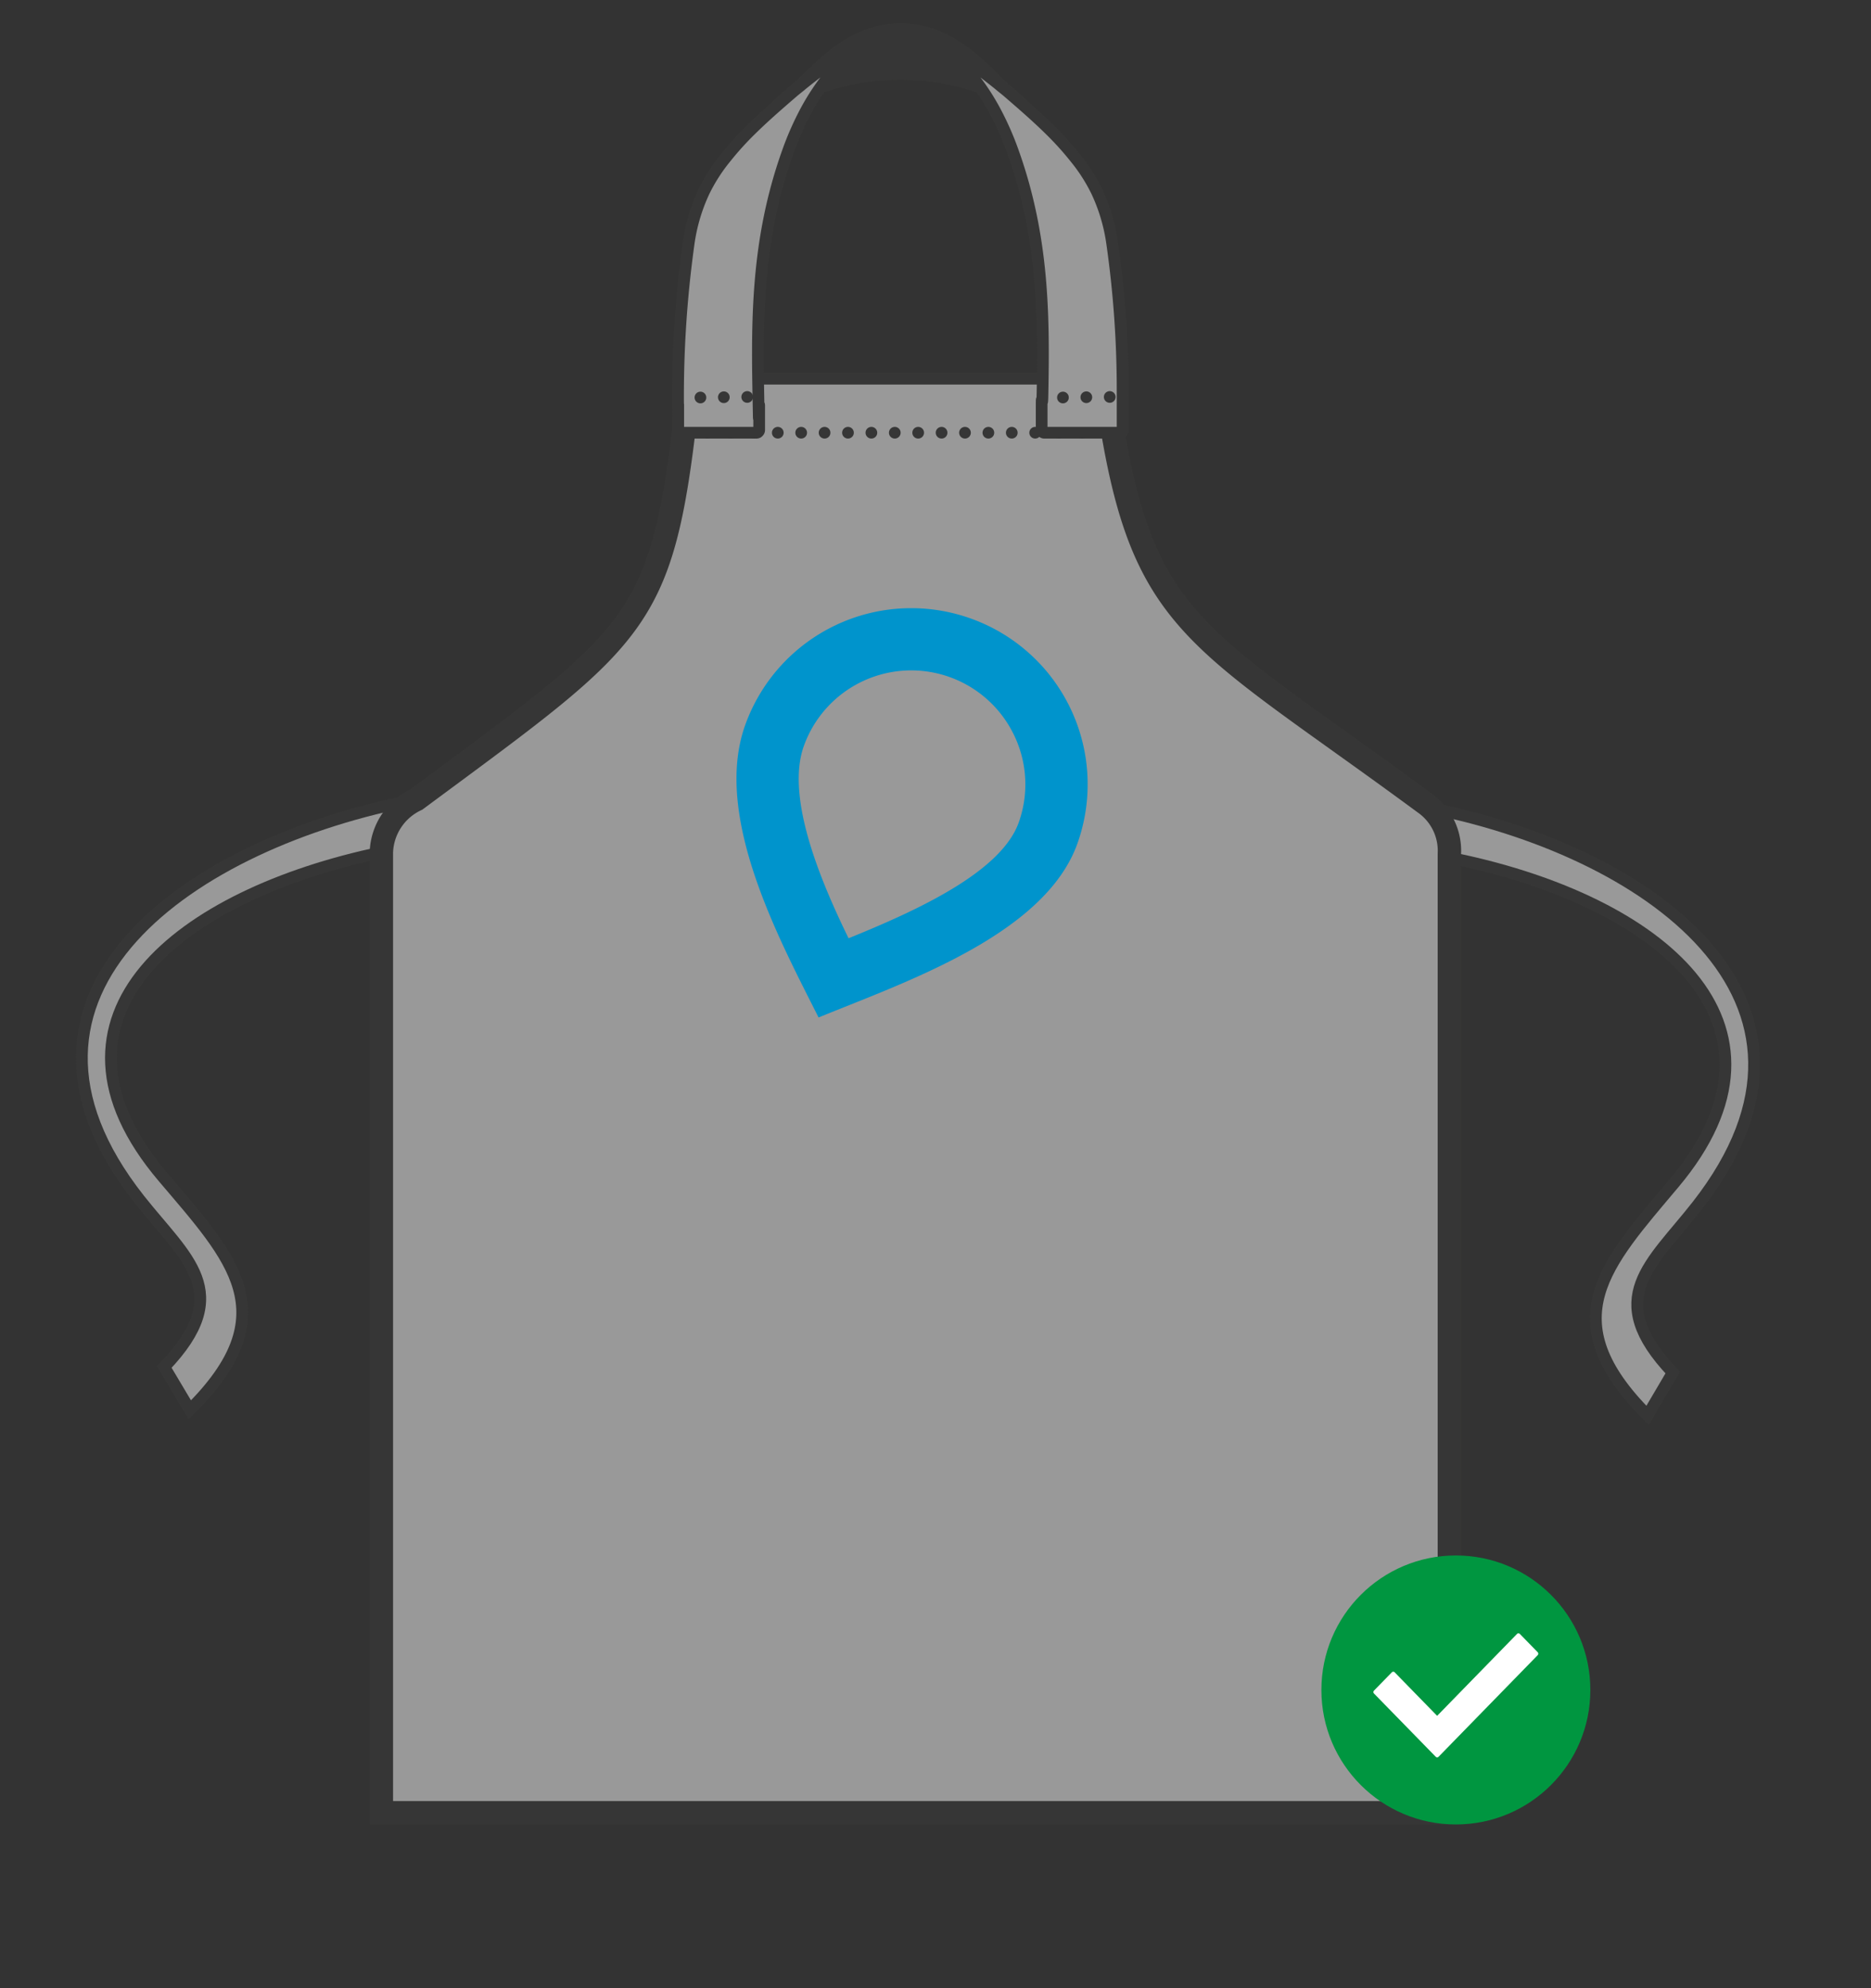
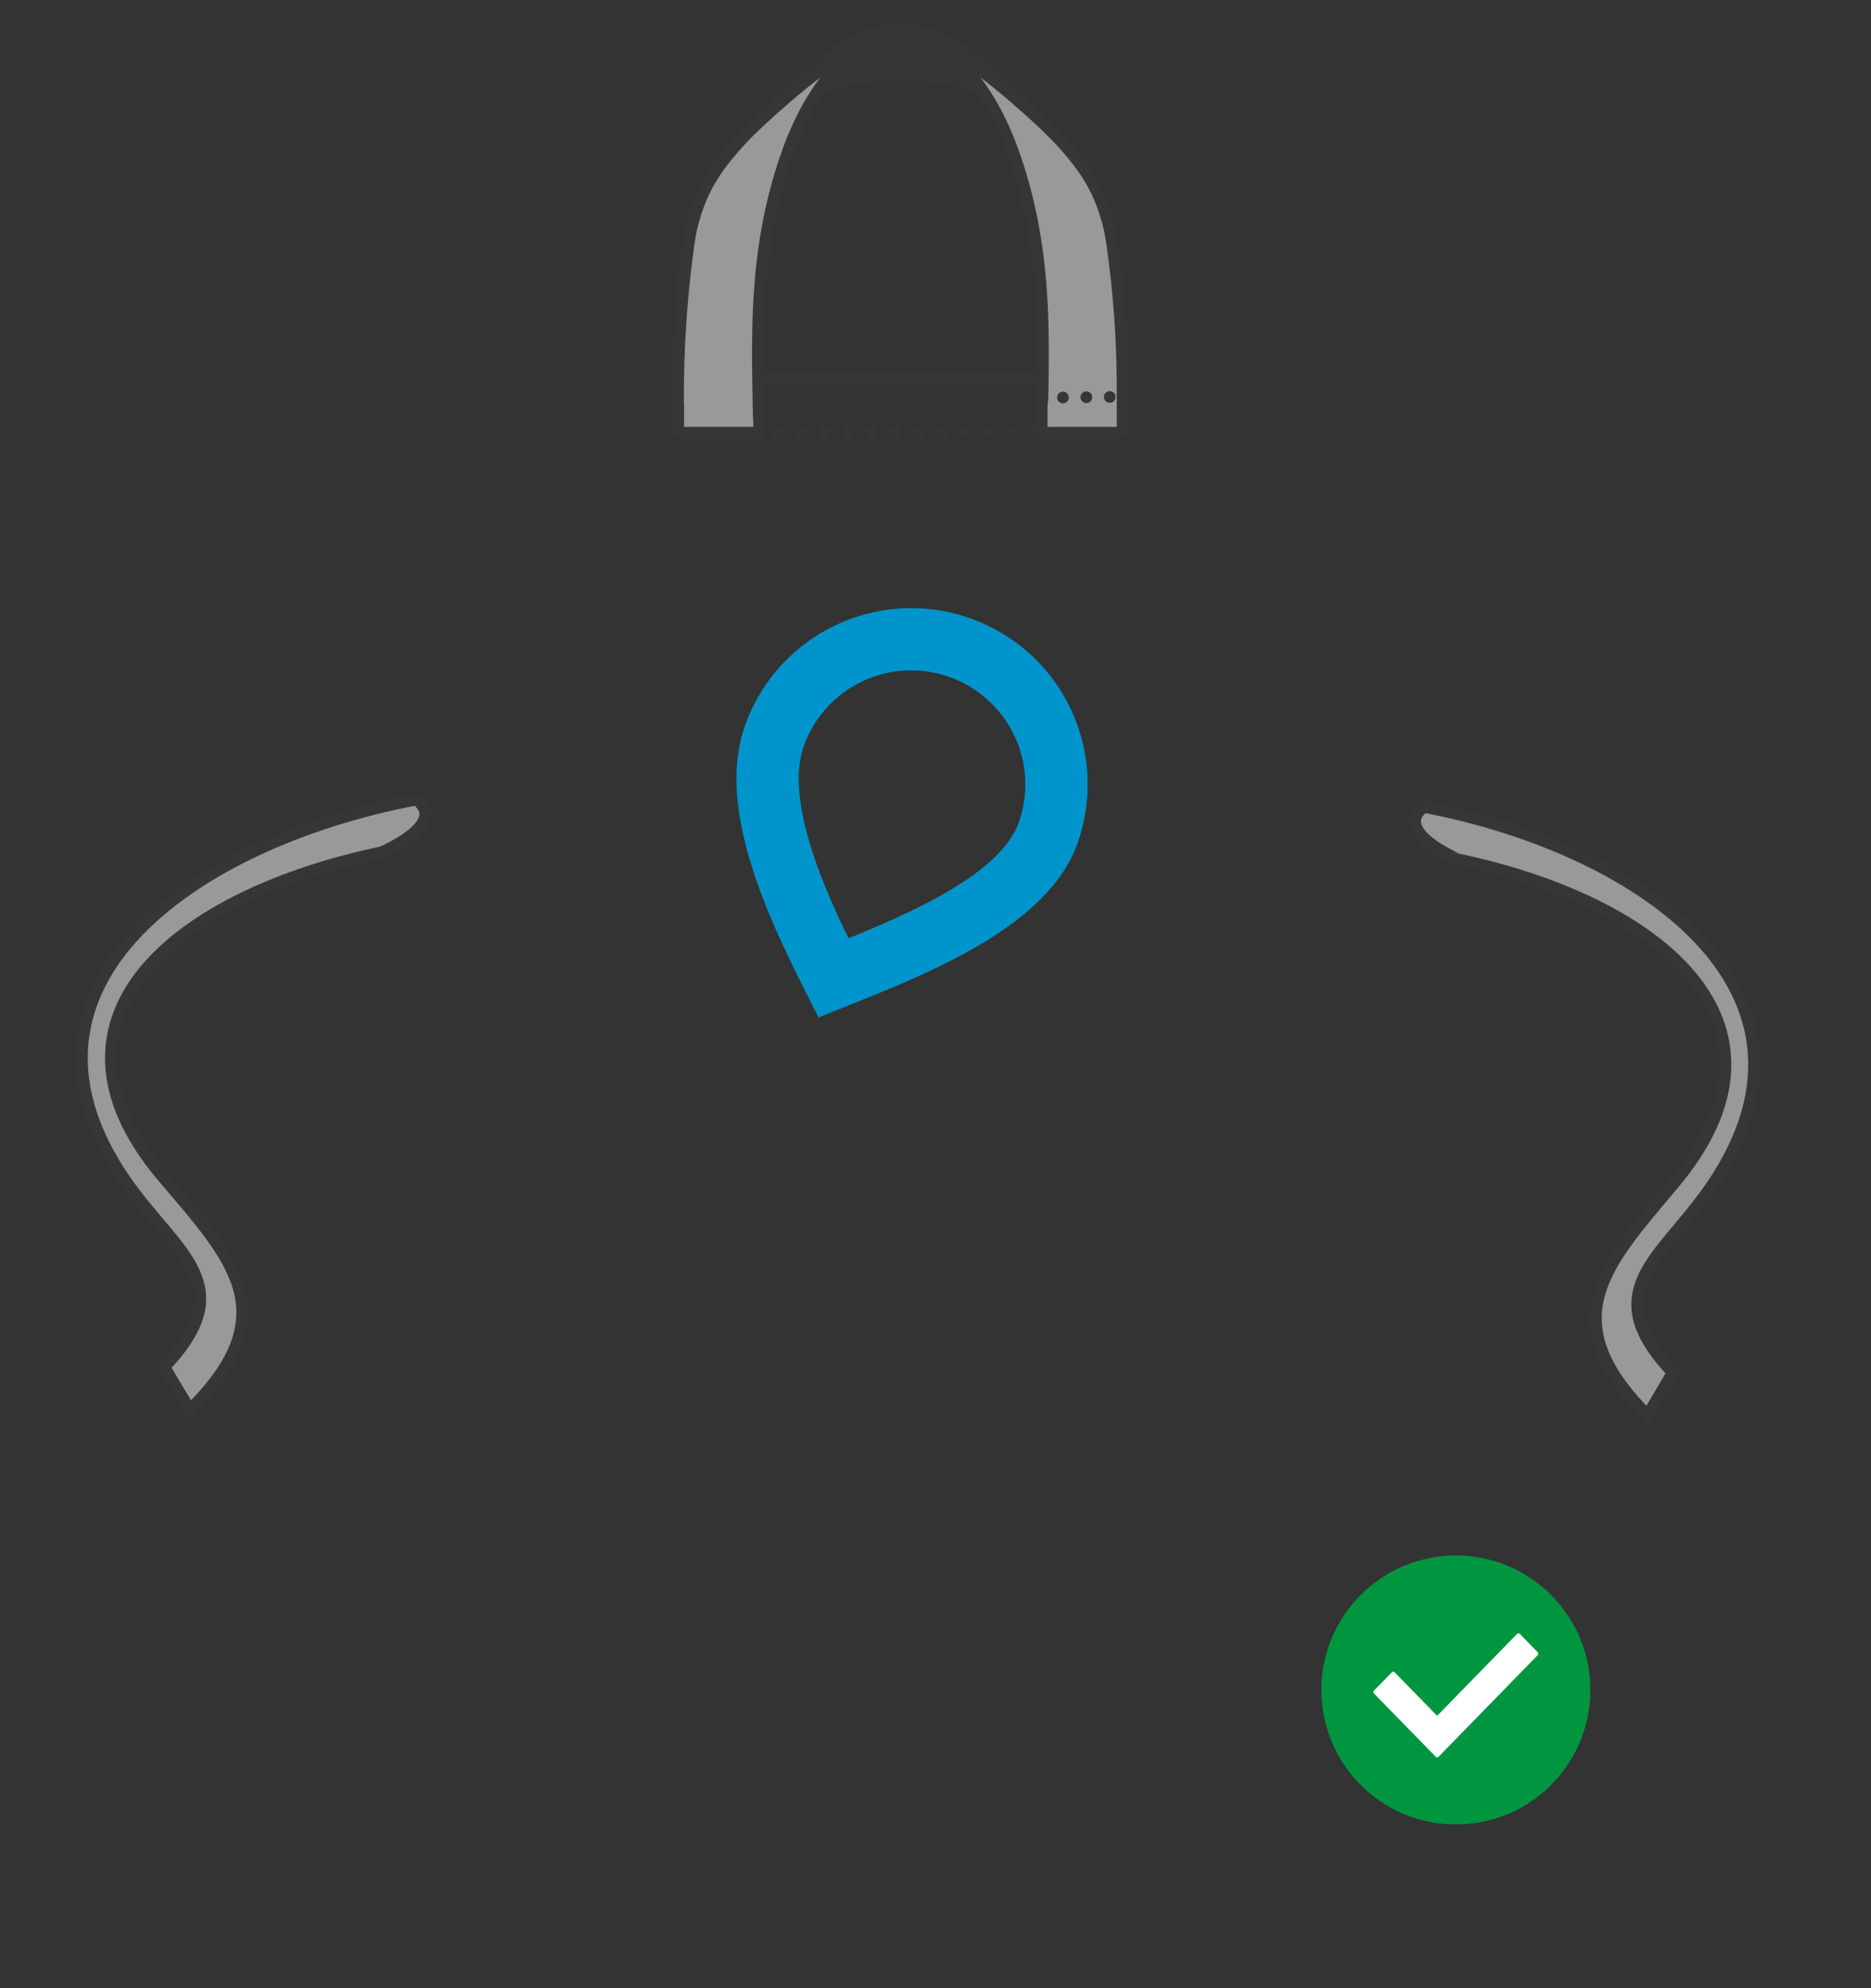
<svg xmlns="http://www.w3.org/2000/svg" id="DL" width="160" height="170" viewBox="0 0 160 170">
  <rect x="0" y="0" width="160" height="170" fill="#333333" stroke="none" />
  <defs>
    <style>
      .cls-1 {
        opacity: 0.5;
      }

      .cls-2, .cls-3, .cls-8 {
        fill: #fff;
      }

      .cls-2, .cls-3, .cls-4 {
        stroke: #3a3a39;
      }

      .cls-2, .cls-4 {
        stroke-width: 1px;
      }

      .cls-2, .cls-3, .cls-4, .cls-5, .cls-6, .cls-8 {
        fill-rule: evenodd;
      }

      .cls-3 {
        stroke-width: 2px;
      }

      .cls-4 {
        fill: none;
        stroke-linecap: round;
        stroke-dasharray: 0.001 2;
      }

      .cls-5 {
        fill: #3a3a39;
      }

      .cls-6 {
        fill: #0094cc;
      }

      .cls-7 {
        fill: #009640;
      }
    </style>
  </defs>
  <g id="Tassen" class="cls-1">
    <path id="Shape_12_copy" data-name="Shape 12 copy" class="cls-2" d="M35.6,68.367c-19.146,3.61-37.721,16.424-23.68,34.188,4,5.064,8.26,7.924,2.132,14.328l2.18,3.662c8.287-8.213,3.614-12.939-2.28-19.882C2.222,86.848,15.378,76.491,32.609,72.881,32.609,72.881,38.4,70.467,35.6,68.367Z" />
    <path id="Shape_12_copy_4" data-name="Shape 12 copy 4" class="cls-2" d="M121.767,68.992c18.9,3.6,37.239,16.375,23.378,34.086-3.952,5.049-8.154,7.9-2.1,14.284l-2.152,3.652c-8.181-8.189-3.568-12.9,2.251-19.823,11.577-13.774-1.411-24.1-18.423-27.7C124.717,73.493,119,71.086,121.767,68.992Z" />
-     <path class="cls-3" d="M94.518,32.654c2.819,20.965,6.964,21.005,27.3,36A4.984,4.984,0,0,1,123.944,73v82H32.613V72.881A5.172,5.172,0,0,1,35.6,68.367c19.7-14.6,21.127-14.854,23.337-35.625" />
    <g id="handvat">
      <path class="cls-2" d="M59,32.38H95" />
      <path class="cls-4" d="M94.527,37H59.473" />
      <path class="cls-5" d="M67.58,7.335c1.714-1.3,4.547-5.341,9.468-5.341s7.946,4.262,9.371,5.344a24,24,0,0,1,3.116,3.117,36.154,36.154,0,0,0-6.42-2.695,20.332,20.332,0,0,0-12.164-.02,35.982,35.982,0,0,0-6.485,2.712A23.982,23.982,0,0,1,67.58,7.335Z" />
      <path class="cls-2" d="M58.053,36.922A0.185,0.185,0,0,1,58,36.775V34.913c0-1.189,0,1.726,0,.71A94.257,94.257,0,0,1,58.879,20.9a15.483,15.483,0,0,1,1.328-4.529,14.747,14.747,0,0,1,1.835-2.864,25.735,25.735,0,0,1,2.16-2.392c1.158-1.144,2.415-2.229,3.684-3.324l0.181-.148L68.246,7.5l0.173-.139L68.61,7.2c0.93-.746,1.876-1.474,2.846-2.164,0.889-.633,1.8-1.235,2.735-1.789l0.224-.127,0.206-.113L74.837,2.9l0.224-.114a16.274,16.274,0,0,0-4.083,3.6A19.557,19.557,0,0,0,68.96,9.4a25.329,25.329,0,0,0-1.587,3.578c-2.884,8.053-2.619,15.388-2.489,22.5,0.021,1.148.038-1.709,0.038-.57v1.863a0.213,0.213,0,0,1-.074.156A0.181,0.181,0,0,1,64.7,37H58.229A0.232,0.232,0,0,1,58.053,36.922Zm37.894,0A0.185,0.185,0,0,0,96,36.775V34.913c0-2.036.009,0.233,0-1.366A88.634,88.634,0,0,0,95.121,20.9a15.486,15.486,0,0,0-1.329-4.529,14.756,14.756,0,0,0-1.835-2.864,25.75,25.75,0,0,0-2.16-2.392c-1.158-1.144-2.415-2.229-3.684-3.324l-0.181-.148L85.754,7.5l-0.173-.139L85.39,7.2c-0.93-.746-1.876-1.474-2.846-2.164-0.889-.633-1.8-1.235-2.735-1.789l-0.224-.127L79.38,3.011,79.163,2.9,78.94,2.782a16.274,16.274,0,0,1,4.083,3.6A19.556,19.556,0,0,1,85.04,9.4a25.341,25.341,0,0,1,1.587,3.578c2.631,7.346,2.641,14.095,2.524,20.623-0.032,1.783-.073-0.45-0.073,1.309v1.863a0.213,0.213,0,0,0,.074.156A0.181,0.181,0,0,0,89.3,37h6.469A0.233,0.233,0,0,0,95.947,36.922Z" />
-       <path id="Shape_12_copy_2" data-name="Shape 12 copy 2" class="cls-4" d="M63.9,33.943L59,34" />
      <path id="Shape_12_copy_3" data-name="Shape 12 copy 3" class="cls-4" d="M94.9,33.943L90,34" />
    </g>
  </g>
  <path id="correct" class="cls-6" d="M82.981,52.873a15.086,15.086,0,0,0-19.263,9.143C60.927,69.852,66.73,80.473,70,87c7.306-3,19.349-7.049,22.14-14.886A15.055,15.055,0,0,0,82.981,52.873Zm4.136,17.454c-1.522,4.273-8.806,7.569-14.552,9.9C70.3,75.584,67.142,68.278,68.737,63.8a9.753,9.753,0,0,1,17.994-.914A9.664,9.664,0,0,1,87.117,70.327Z" />
  <circle id="Aai_over_de_groene_bol" data-name="Aai over de groene bol" class="cls-7" cx="124.5" cy="144.5" r="11.5" />
  <path id="yes-2" data-name="yes" class="cls-8" d="M122.773,150.208l-5.272-5.4a0.179,0.179,0,0,1,0-.256l1.519-1.557a0.169,0.169,0,0,1,.25,0l3.628,3.718,6.827-7a0.17,0.17,0,0,1,.25,0l1.519,1.558a0.18,0.18,0,0,1,0,.256l-8.471,8.683A0.17,0.17,0,0,1,122.773,150.208Z" />
</svg>